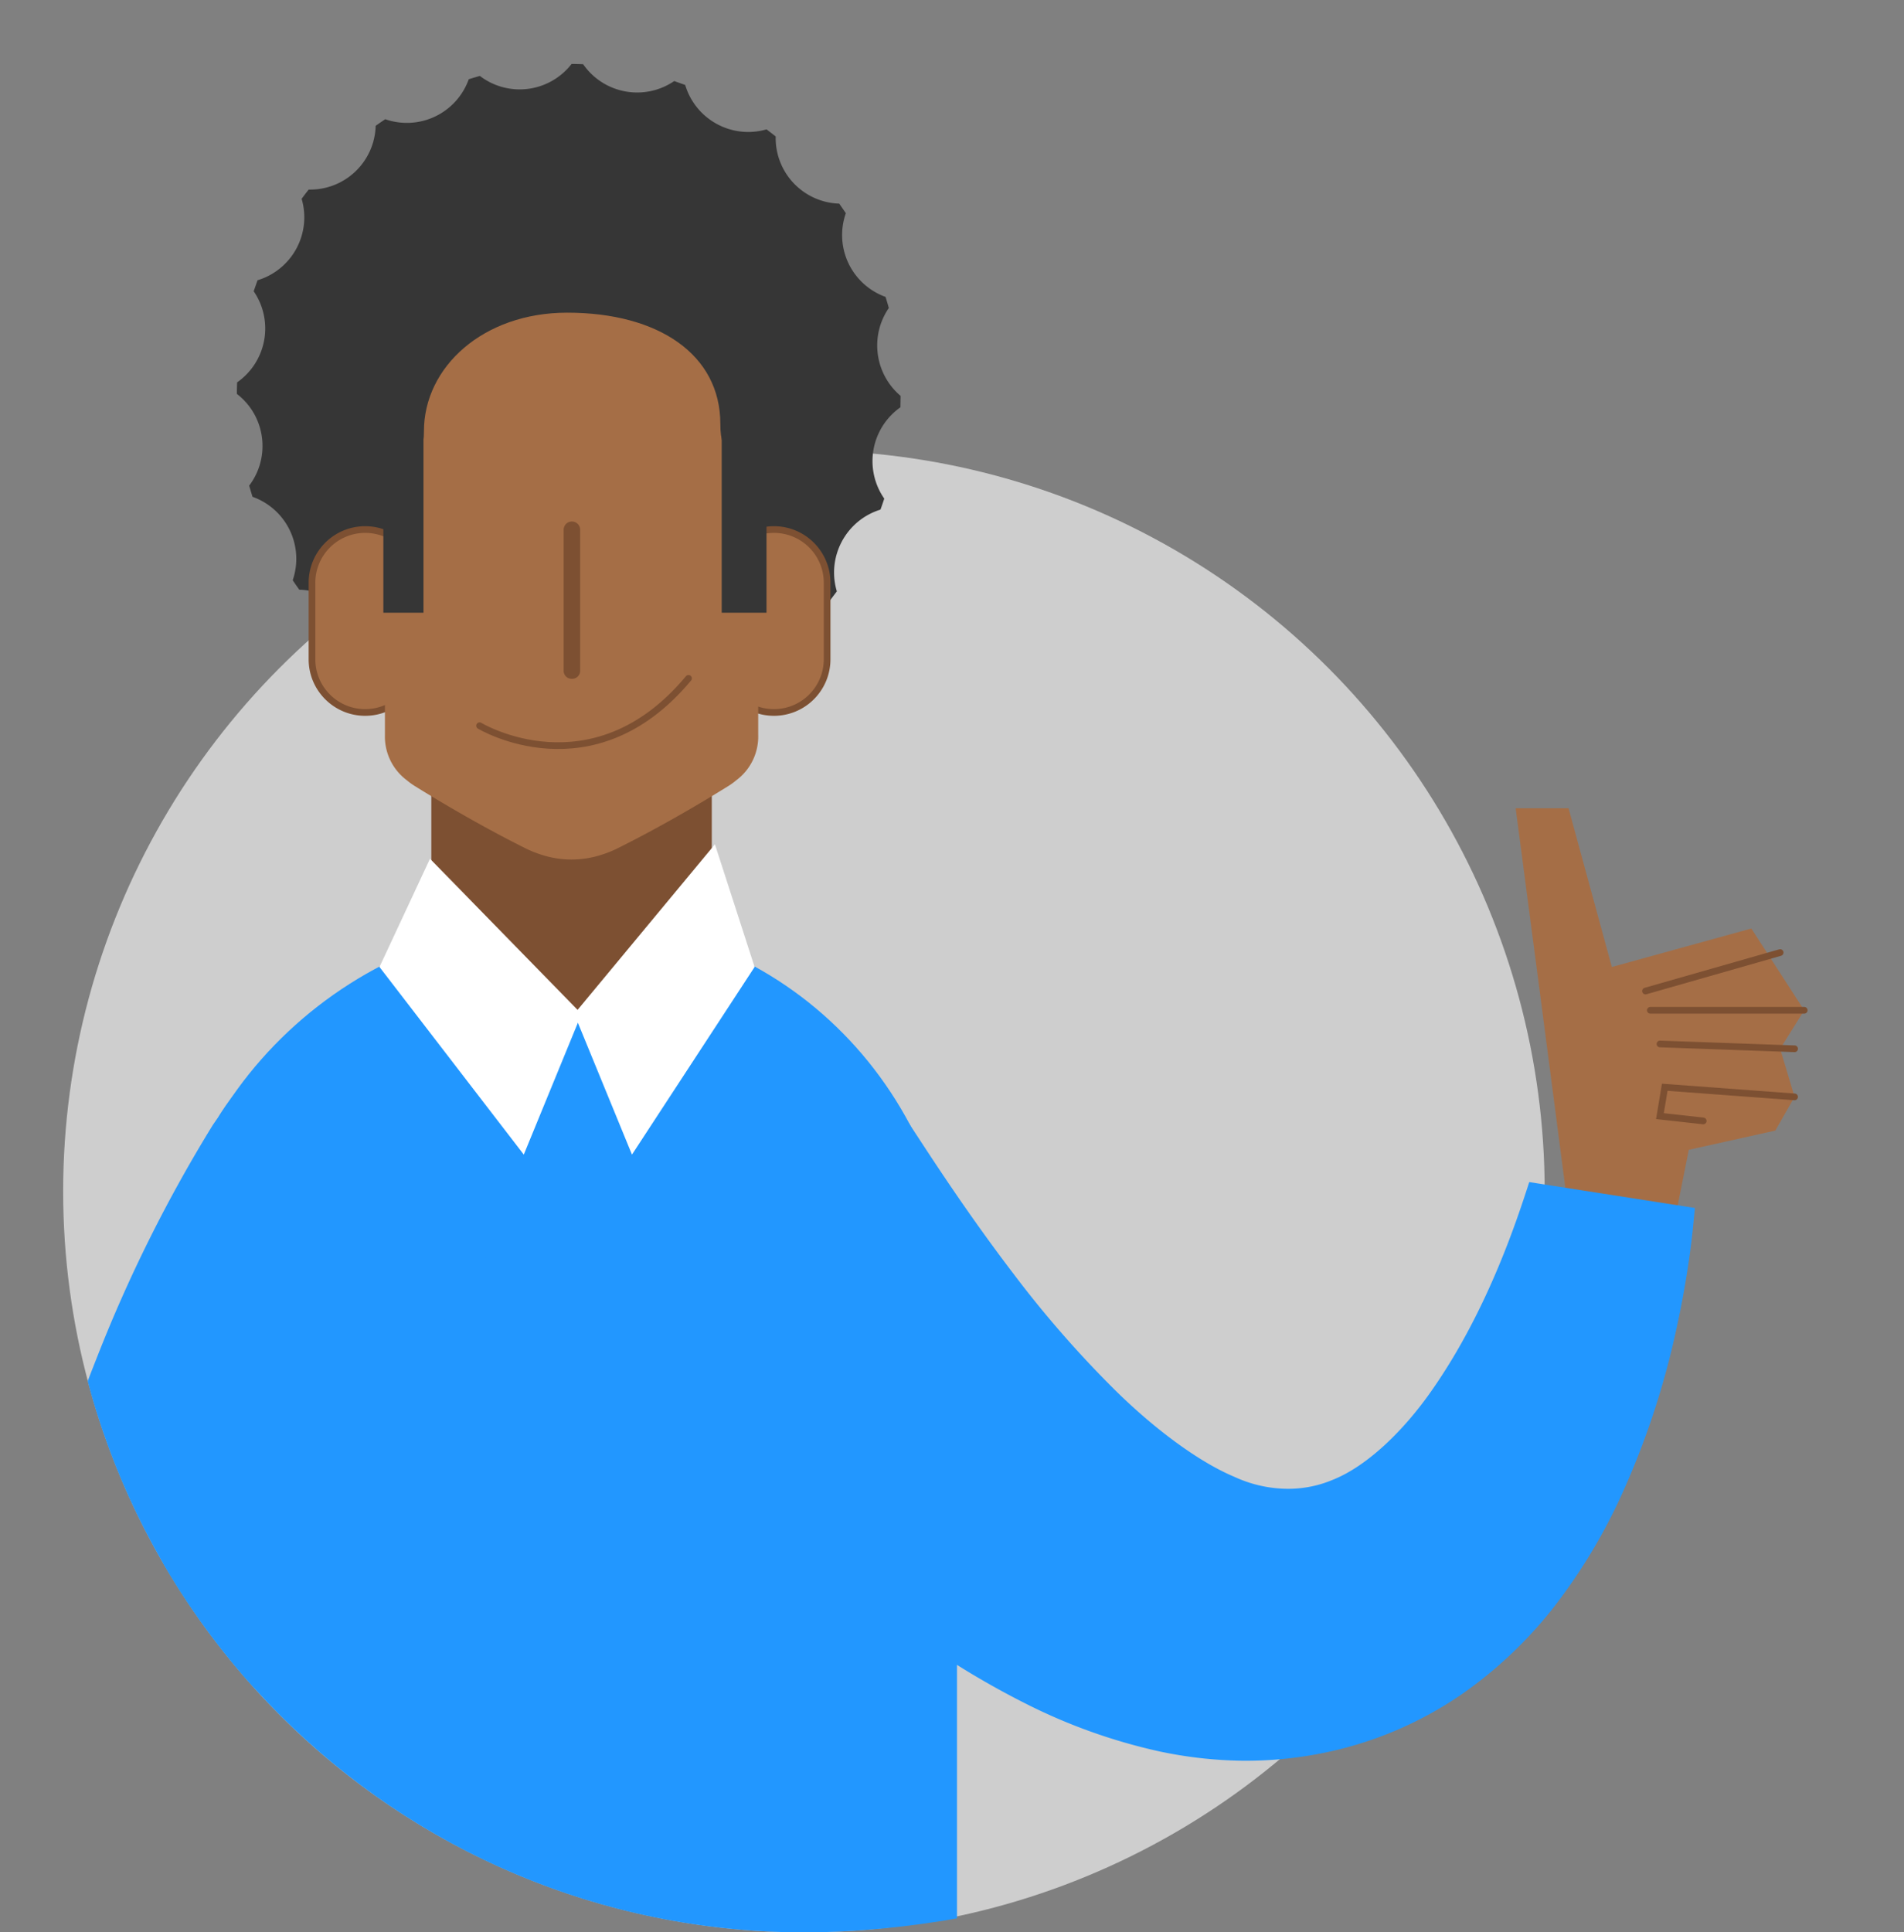
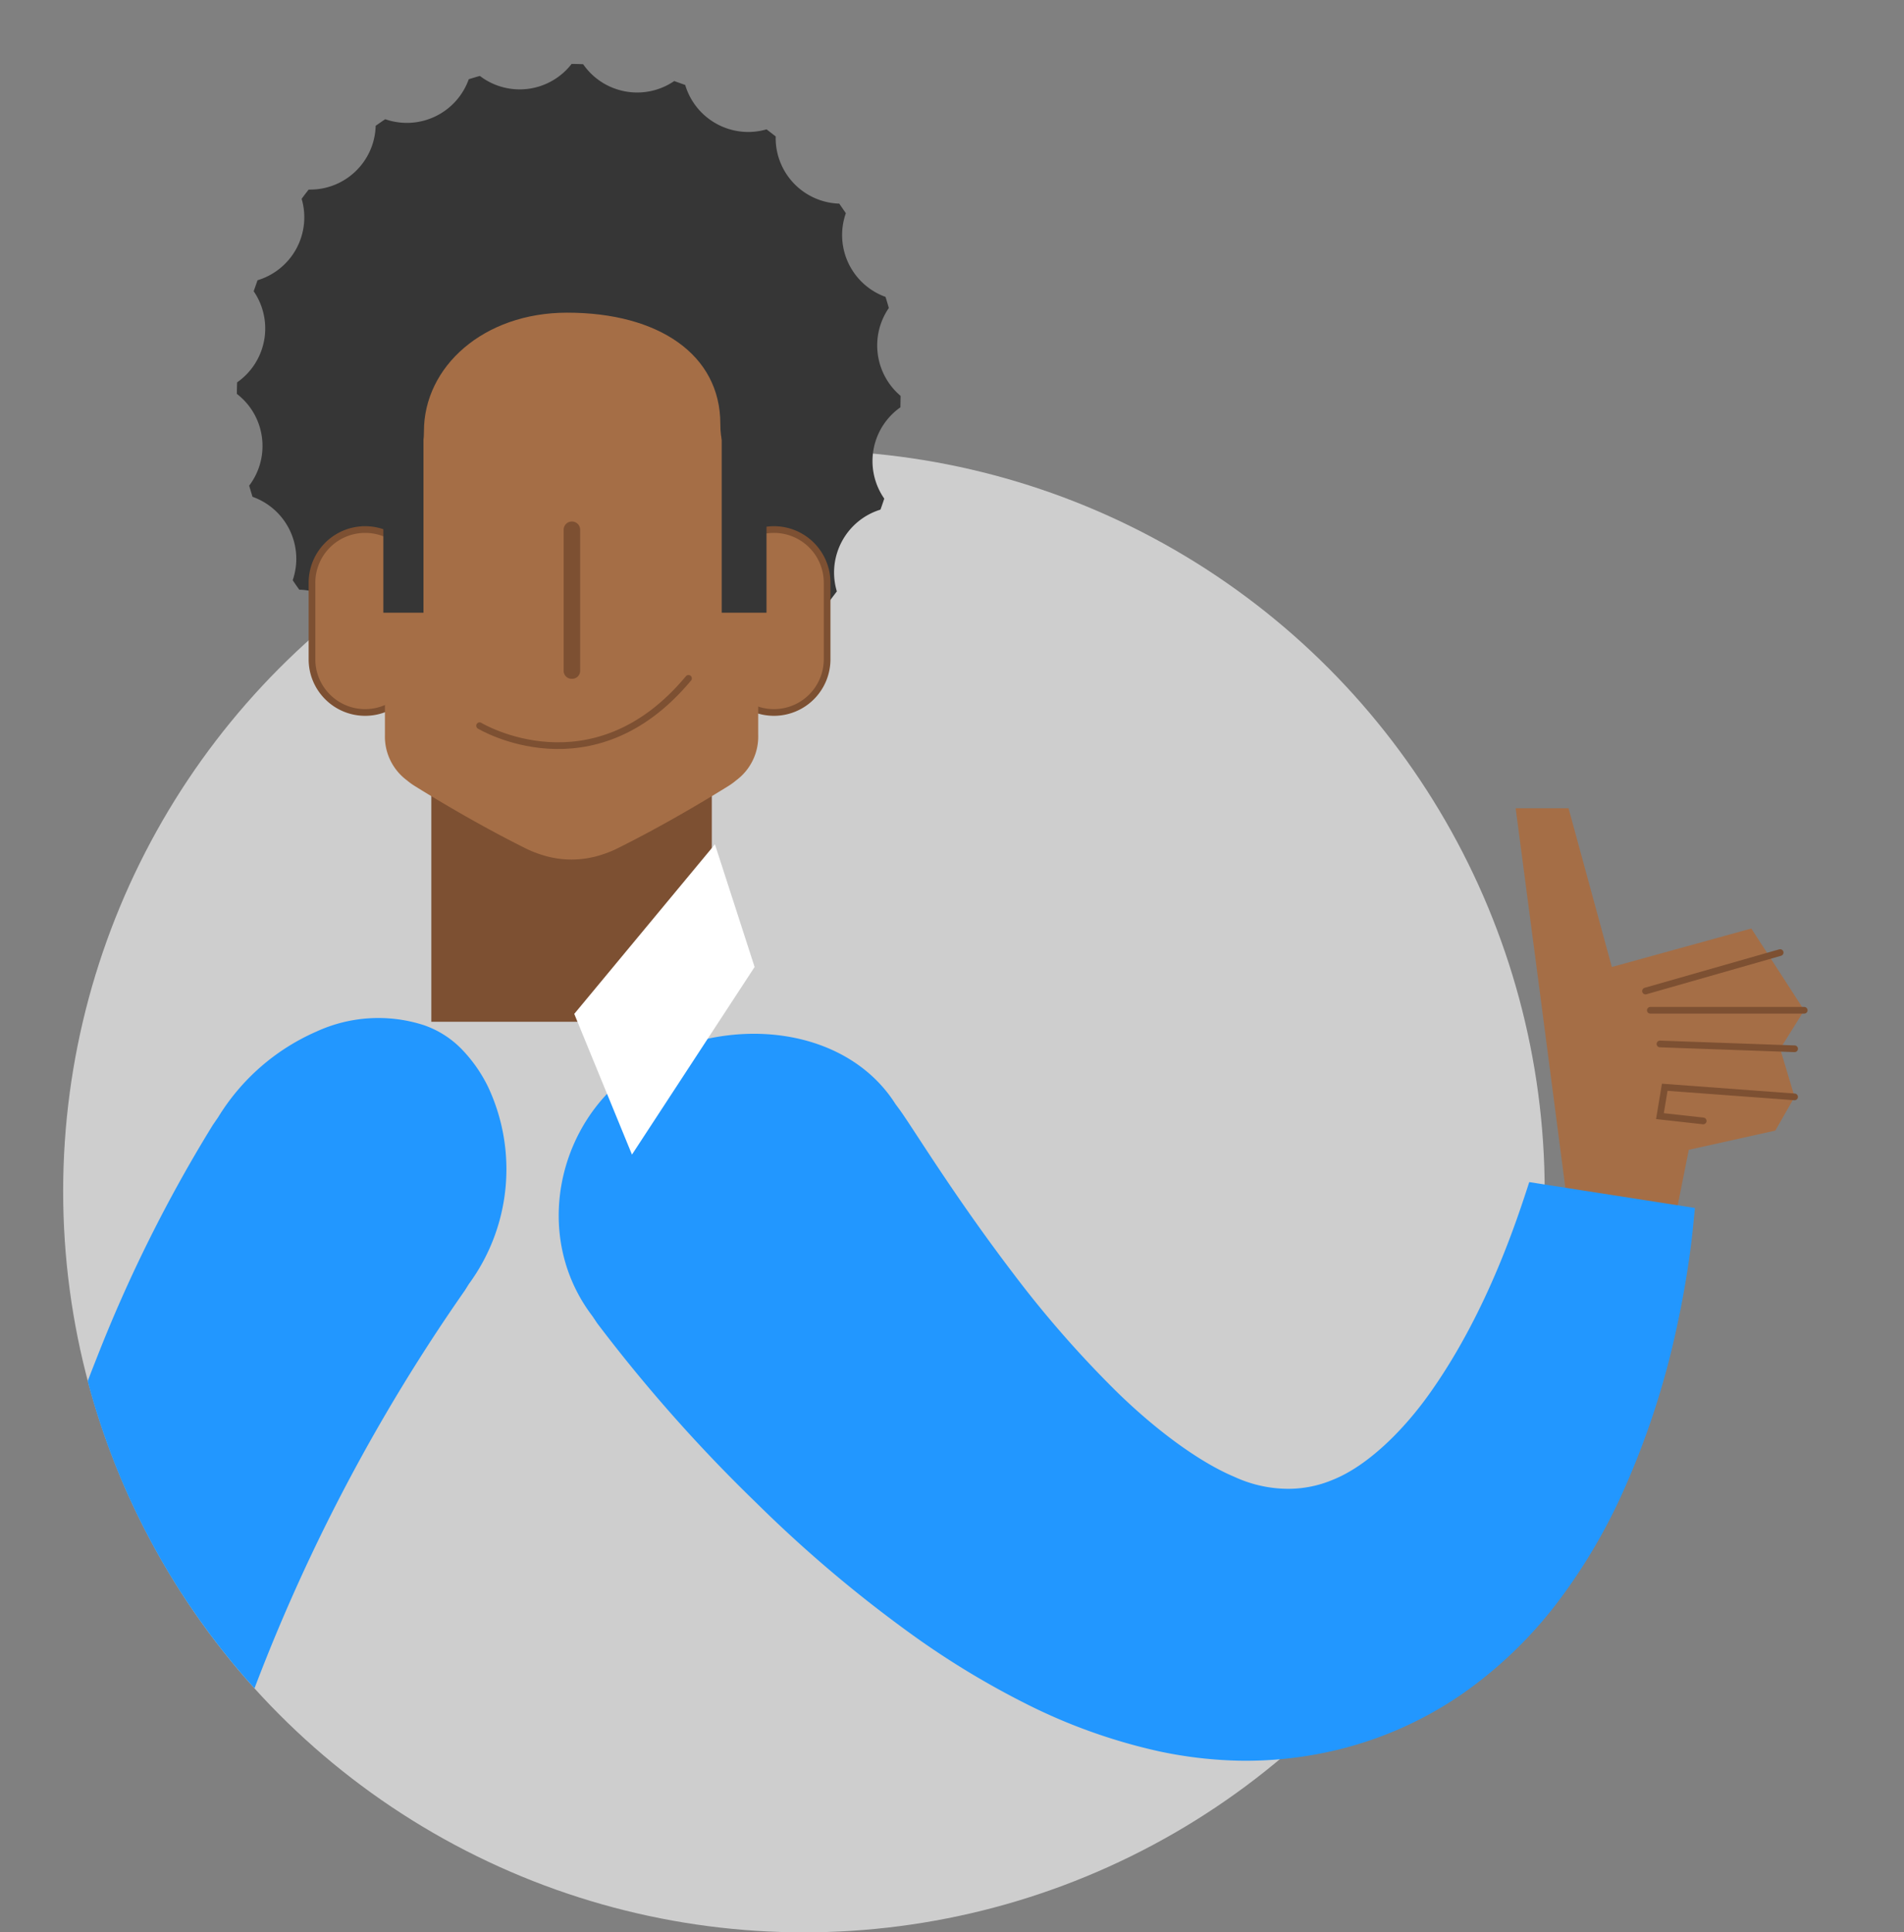
<svg xmlns="http://www.w3.org/2000/svg" width="242.523" height="246.061">
  <rect width="100%" height="100%" fill="#808080" stroke="none" />
  <defs>
    <clipPath id="A">
      <path d="M1595.892 1498.392c0 52.11-72.538 94.356-124.651 94.356s-94.354-42.245-94.354-94.356-48.889-151.7 94.354-151.7c52.112-.005 185.187 97.391 124.651 151.7z" transform="translate(-1368.841 -1346.687)" fill="none" />
    </clipPath>
  </defs>
  <circle cx="102.4" cy="151.705" r="94.355" fill="#cecece" />
  <g clip-path="url(#A)">
    <path d="M199.795 154.375l-3.675-28.178-3.062-23.278h6.737l5.514 20.215 17.765-4.9 6.739 10.414-3.063 4.9 1.837 6.126-2.45 4.288-11.026 2.451-1.838 9.189z" fill="#a56e46" />
    <path d="M215.891 153.82l-21.1-3.295c-1.458 4.447-5.185 16.2-12.411 26.519-3.562 5.12-8.209 9.614-12.553 11.364-1.988.849-4.14 1.246-6.3 1.163-2.18-.083-4.322-.598-6.3-1.517-4.565-1.916-10.086-6.048-14.973-10.82-4.764-4.706-9.179-9.753-13.211-15.1-7.608-9.987-12.62-18.29-14.449-20.827l-.531-.716c-4.949-7.817-15.27-10.519-24.925-8.087-2.285.571-4.482 1.448-6.531 2.609l-.037.021-.036.021c-2.059 1.161-3.91 2.656-5.48 4.423-6.762 7.409-8.244 19.306-1.571 28.046l.582.872a198.8 198.8 0 0 0 20.266 22.87 167.4 167.4 0 0 0 20.538 17.284 107.43 107.43 0 0 0 13.7 8.244c5.429 2.759 11.187 4.819 17.134 6.13a54.12 54.12 0 0 0 10.067 1.176c3.434.064 6.865-.229 10.238-.876a47.79 47.79 0 0 0 18.38-7.718c4.81-3.385 9.039-7.527 12.523-12.266a72.45 72.45 0 0 0 7.53-12.739c3.208-7.027 5.627-14.387 7.215-21.947a118.01 118.01 0 0 0 1.5-8.369q.262-1.841.432-3.424z" fill="#2297ff" />
    <path d="M121.595 317.711l-.112-1.514c-.343-15.833-9.776-28.679-21.235-32.571a21.35 21.35 0 0 0-8.246-1.193h-.05-.049c-2.799.157-5.541.864-8.067 2.08-5.185 2.553-9.499 6.583-12.4 11.582a29.3 29.3 0 0 0-12.4-11.582 21.36 21.36 0 0 0-8.067-2.08h-.05-.052a21.34 21.34 0 0 0-8.244 1.193c-11.461 3.893-20.892 16.739-21.235 32.571l-.11 1.514c-1.172 21.466.835 218.256 1.877 256.277l25.028 1.364c3.735-27.231 16.275-136.867 23.384-203.688l24.487 203.615 25.026-1.364c1.037-38.021 1.685-234.738.515-256.204z" fill="#0057e1" />
-     <path d="M20.757 314.607V166.863c.449-27.932 24.627-50.207 52.557-49.759s49.032 23.449 48.583 51.381v146.121z" fill="#2297ff" />
    <path d="M114.69 51.881l.024-1.471c-3.297-2.791-3.945-7.626-1.5-11.187q-.2-.715-.417-1.417a8.37 8.37 0 0 1-5.057-10.656l-.837-1.219a8.36 8.36 0 0 1-8.1-8.559l-1.163-.9c-4.419 1.28-9.044-1.243-10.361-5.651l-1.4-.5c-3.799 2.593-8.979 1.636-11.6-2.144a42.16 42.16 0 0 0-1.471-.037 8.36 8.36 0 0 1-11.683 1.53 44.49 44.49 0 0 0-1.417.421 8.37 8.37 0 0 1-10.639 5.09 43.08 43.08 0 0 0-1.219.839c-.123 4.593-3.936 8.222-8.529 8.119a33.01 33.01 0 0 0-.9 1.178 8.37 8.37 0 0 1-5.617 10.37l-.491 1.4a8.37 8.37 0 0 1-2.108 11.6q-.032.735-.034 1.471c3.645 2.802 4.344 8.021 1.566 11.684l.423 1.417a8.38 8.38 0 0 1 5.124 10.626c.272.408.552.807.837 1.206a8.35 8.35 0 0 1 8.147 8.512q.583.459 1.18.9a8.37 8.37 0 0 1 10.385 5.582c.464.172.932.334 1.4.49a8.37 8.37 0 0 1 11.608 2.073 39.9 39.9 0 0 0 1.469.03h.022c2.777-3.653 7.987-4.369 11.646-1.6.481-.132.956-.278 1.426-.43 1.521-4.335 6.252-6.634 10.6-5.152.41-.274.811-.557 1.211-.843.097-4.597 3.893-8.251 8.49-8.173l.889-1.176c-1.317-4.407 1.162-9.052 5.556-10.411a43.55 43.55 0 0 0 .483-1.4 8.37 8.37 0 0 1 2.041-11.615z" fill="#363636" />
    <g fill="#a56e46" stroke="#7d5032" stroke-miterlimit="10" stroke-width=".852">
      <path d="M91.813 74.205a6.77 6.77 0 0 1 6.77-6.773h0a6.77 6.77 0 0 1 6.771 6.773v9.744c.001 1.796-.713 3.519-1.982 4.79s-2.992 1.985-4.789 1.985h0c-3.74-.002-6.771-3.035-6.77-6.775m-38.532-9.744c0-3.74-3.031-6.772-6.771-6.773h0a6.77 6.77 0 0 0-6.77 6.773v9.744c-.001 3.74 3.03 6.773 6.77 6.775h0c3.74-.002 6.771-3.035 6.771-6.775" />
    </g>
    <path fill="#7d5032" d="M54.941 86.892h35.724v43.219H54.941z" />
    <path d="M96.577 93.583V46.442c.015-.266 0-.529 0-.794 0-10.654-10.672-19.289-23.777-19.289s-23.77 8.635-23.77 19.289c0 .339-.021.669 0 1v46.934c-.069 2.263.972 4.418 2.788 5.771.316.266.65.51 1 .729 4.5 2.792 9.379 5.58 14.161 7.961a13.48 13.48 0 0 0 1.786.729 12.35 12.35 0 0 0 8.069 0 13.13 13.13 0 0 0 1.787-.729c4.786-2.382 9.67-5.17 14.167-7.961.35-.219.684-.463 1-.729a6.93 6.93 0 0 0 2.789-5.77z" fill="#a56e46" />
    <path d="M72.846 86.434c-.555.024-1.025-.407-1.049-.962V67.394a1.05 1.05 0 0 1 1.05-.987 1.05 1.05 0 0 1 1.05.987v18.078a1.01 1.01 0 0 1-1.051.962z" fill="#7d5032" />
    <g fill="#363636">
      <path d="M72.247 39.815c11.645 0 19.507 5.349 19.507 14.158s7.237-2.831 7.237-2.831l-2.516-22.655-27.374-10.069L52.738 26.6l-5.976 19.192s7.236 17.306 7.236 9.124 7.549-15.101 18.249-15.101z" />
      <path d="M53.94 78.024h-5.109V43.092h5.109v34.932zm37.986-34.932h5.707v34.931h-5.707z" />
    </g>
    <path d="M61.085 92.41s14.361 8.672 26.614-6.03" fill="none" stroke="#7d5032" stroke-linecap="round" stroke-miterlimit="10" stroke-width=".852" />
    <path d="M-1.281 319.772l.919 25.728 11.945 25.728 4.594-1.837-.919-2.756 4.594-3.676-6.432-22.972 9.191 11.027 2.755-1.836-13.783-32.163z" fill="#a56e46" />
    <path d="M-3.512 324.426l17.349-1.1c.138-6.434.33-19.593 1.983-35.673 1.784-17.893 5.16-35.59 10.089-52.883 7.053-25.195 18.314-49.017 33.307-70.459l.5-.8c5.335-7.272 6.286-16.872 2.483-25.05-.839-1.74-1.944-3.34-3.275-4.74l-.026-.026-.022-.026a12.34 12.34 0 0 0-4.879-3.126 18.89 18.89 0 0 0-13.7.818 27.67 27.67 0 0 0-12.518 10.917l-.661.96a184.36 184.36 0 0 0-14.743 29.544C5.267 190.668.151 209.283-2.881 228.29a312.37 312.37 0 0 0-3.769 58.5 334.81 334.81 0 0 0 3.138 37.636z" fill="#2297ff" />
    <g stroke="#7d5032" stroke-miterlimit="10" stroke-width=".852" fill="none" stroke-linecap="round">
      <path d="M209.598 126.197l17.152-4.901m-15.312 11.639l17.152.613m-.003 6.126l-16.54-1.225-.612 3.676 5.513.613m-6.736-14.091h19.601" />
    </g>
    <g fill="#fff">
-       <path d="M48.337 123.133l6.432-13.783 19.3 19.756-7.351 17.918z" />
-       <path d="M96.118 123.134l-5.054-15.621-17.918 21.593 7.351 17.918z" />
+       <path d="M96.118 123.134l-5.054-15.621-17.918 21.593 7.351 17.918" />
    </g>
  </g>
</svg>